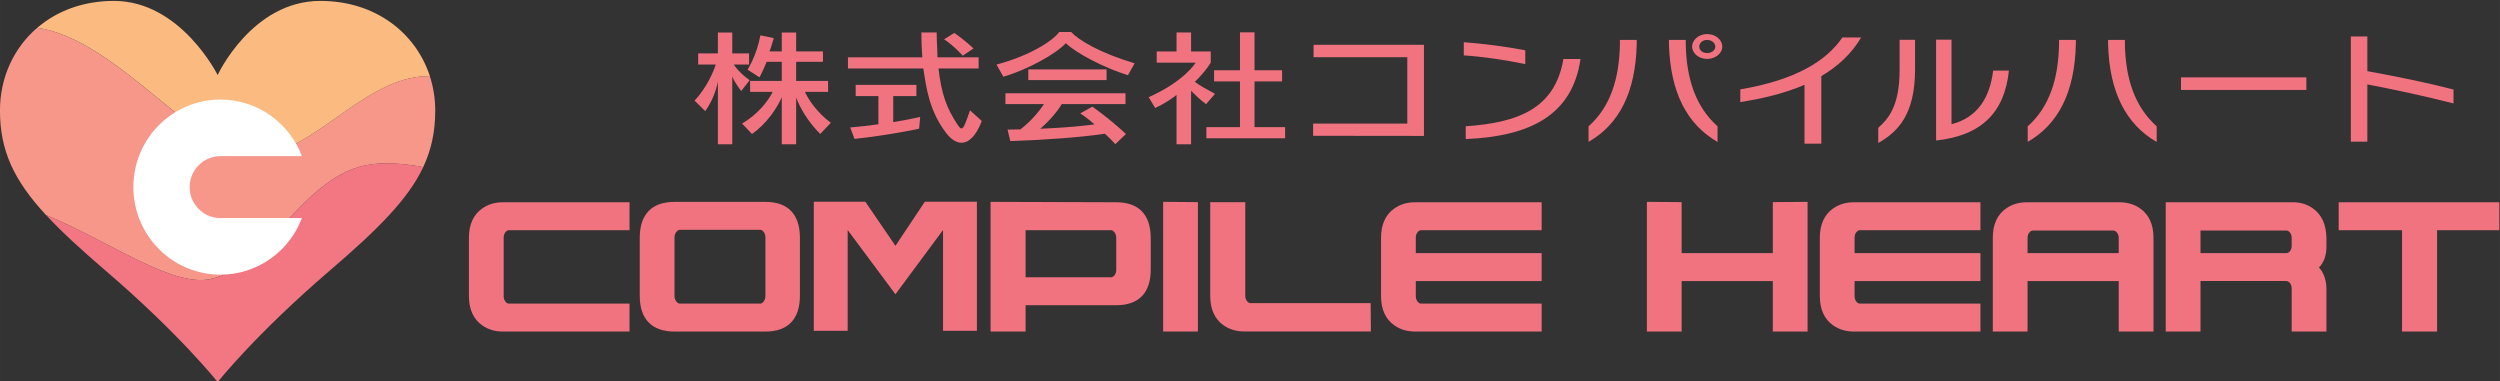
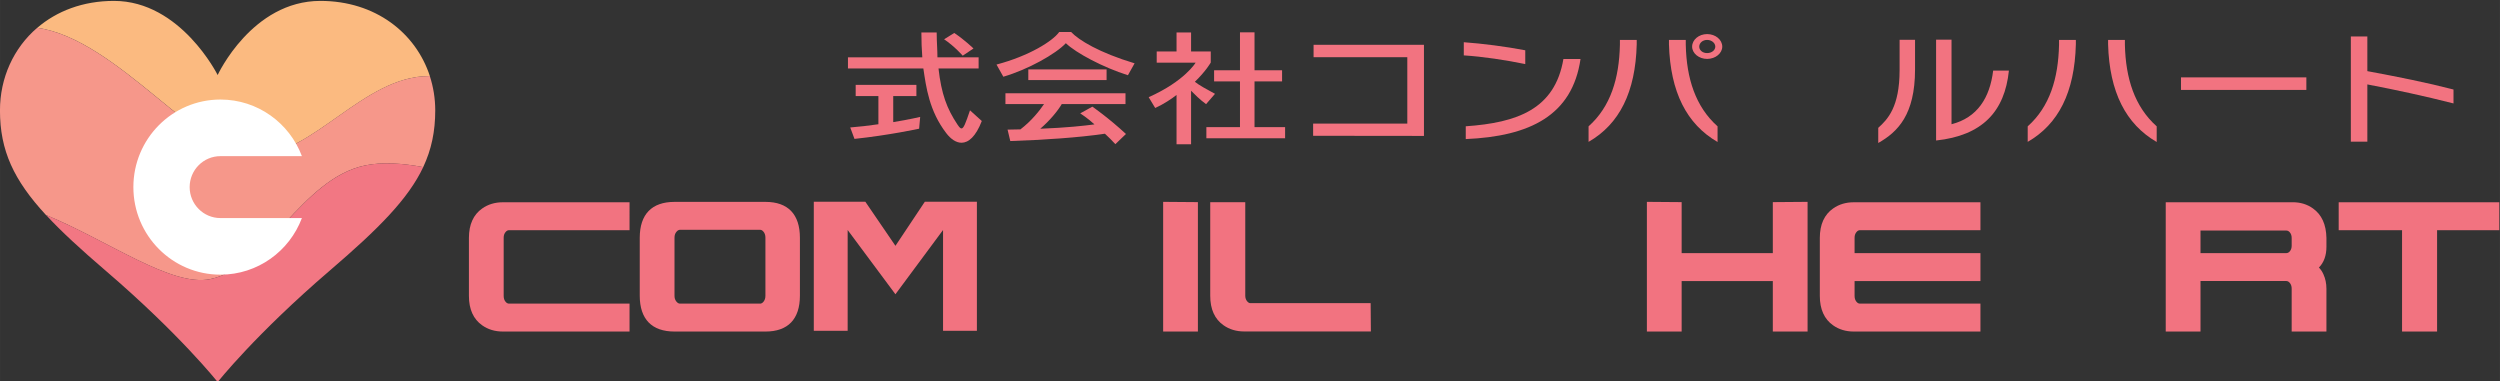
<svg xmlns="http://www.w3.org/2000/svg" xmlns:ns1="http://www.inkscape.org/namespaces/inkscape" xmlns:ns2="http://sodipodi.sourceforge.net/DTD/sodipodi-0.dtd" width="141.111mm" height="21.507mm" viewBox="0 0 500 76.207" id="svg4422" version="1.1" ns1:version="0.91 r13725" ns2:docname="CompileHeart logo.svg">
  <rect x="0" y="0" width="500" height="76.207" fill="#333333" stroke="none" />
  <defs id="defs4424">
    <clipPath clipPathUnits="userSpaceOnUse" id="clipPath4150">
      <path d="m 24.95,464.773 338.9,0 0,51.653 -338.9,0 0,-51.653 z" id="path4152" ns1:connector-curvature="0" />
    </clipPath>
  </defs>
  <ns2:namedview id="base" pagecolor="#ffffff" bordercolor="#666666" borderopacity="1.0" ns1:pageopacity="0.0" ns1:pageshadow="2" ns1:zoom="0.98994949" ns1:cx="453.59841" ns1:cy="-39.457266" ns1:document-units="px" ns1:current-layer="layer1" showgrid="false" fit-margin-top="0" fit-margin-left="0" fit-margin-right="0" fit-margin-bottom="0" />
  <g ns1:label="Layer 1" ns1:groupmode="layer" id="layer1" transform="translate(-146.76,-691.295)">
    <g transform="matrix(1.475,0,0,-1.475,109.946,1453.216)" id="g4146">
      <g id="g4148" clip-path="url(#clipPath4150)">
        <g id="g4154" transform="matrix(0.536,0,0,-0.539,83.138,506.238)">
          <path d="m 0,0 c 0.066,0 0.134,0.002 0.201,0.003 -3.548,-10.836 -13.755,-18.92 -27.701,-18.92 -17.333,0 -25.985,18.646 -25.985,18.646 0,0 -9.338,-18.646 -26.235,-18.646 -7.865,0 -14.487,2.577 -19.396,6.764 20.283,2.887 40.864,32.106 54.924,32.106 C -29.402,19.953 -16.595,0 0,0" style="fill:#fbba80;fill-opacity:1;fill-rule:nonzero;stroke:none" id="path4156" ns1:connector-curvature="0" />
        </g>
        <g id="g4158" transform="matrix(0.536,0,0,-0.539,24.952,501.587)">
          <path d="m 0,0 c 0,10.082 3.46,17.508 11.639,26.319 15.785,6.476 31.8,18.174 41.572,16.124 14.477,-3.035 22.915,-25.192 39.157,-28.598 4.286,-0.899 9.437,-0.558 14.696,0.429 2.09,-4.415 3.05,-8.977 3.05,-14.274 0,-2.997 -0.478,-5.9 -1.373,-8.633 -0.066,-0.001 -0.134,-0.003 -0.2,-0.003 -16.596,0 -29.402,19.953 -44.193,19.953 -14.06,0 -34.64,-29.219 -54.923,-32.106 C 3.437,-15.683 0,-8.178 0,0" style="fill:#f6978a;fill-opacity:1;fill-rule:nonzero;stroke:none" id="path4160" ns1:connector-curvature="0" />
        </g>
        <g id="g4162" transform="matrix(0.536,0,0,-0.539,74.468,494.13)">
          <path d="m 0,0 c -16.241,3.406 -24.68,25.563 -39.156,28.599 -9.772,2.049 -25.788,-9.649 -41.573,-16.124 3.89,4.19 8.841,8.692 15.004,13.945 18.885,16.094 28.418,28.085 28.418,28.085 0,0 9.526,-11.991 28.41,-28.085 C 3.418,15.924 10.915,8.418 14.696,0.43 9.437,-0.558 4.287,-0.898 0,0" style="fill:#f27783;fill-opacity:1;fill-rule:nonzero;stroke:none" id="path4164" ns1:connector-curvature="0" />
        </g>
        <g id="g4166" transform="matrix(0.536,0,0,-0.539,54.848,486.988)">
          <path d="m 0,0 c -4.303,0 -7.79,-3.487 -7.79,-7.788 0,-4.303 3.487,-7.79 7.79,-7.79 l 20.606,0 C 17.46,-23.899 9.423,-29.817 0,-29.817 c -12.167,0 -22.028,9.863 -22.028,22.029 0,12.165 9.861,22.027 22.028,22.027 9.423,0 17.46,-5.917 20.606,-14.238 C 20.606,0.001 0.091,0 0,0" style="fill:#ffffff;fill-opacity:1;fill-rule:nonzero;stroke:none" id="path4168" ns1:connector-curvature="0" />
        </g>
        <g id="g4170" transform="matrix(0.536,0,0,-0.539,93.137,489.13)">
          <path d="M 0,0 C -1.987,0 -3.742,0.525 -5.216,1.563 -7.445,3.109 -8.577,5.598 -8.577,8.96 l 0,14.601 c 0,3.362 1.132,5.851 3.365,7.4 1.466,1.033 3.221,1.56 5.212,1.56 l 32.057,0 0,-7.022 -30.459,0 C 1.234,25.499 0.95,25.348 0.678,25.008 0.367,24.624 0.216,24.16 0.216,23.589 l 0,-14.714 C 0.216,8.343 0.367,7.897 0.677,7.513 0.95,7.175 1.234,7.022 1.598,7.022 l 30.459,0 L 32.057,0 31.245,0 0,0 Z" style="fill:#f27380;fill-opacity:1;fill-rule:nonzero;stroke:none" id="path4172" ns1:connector-curvature="0" />
        </g>
        <g id="g4174" transform="matrix(0.536,0,0,-0.539,128.752,489.182)">
          <path d="m 0,0 -23.008,0 c -5.757,0 -8.801,3.12 -8.801,9.022 l 0,14.571 c 0,5.904 3.044,9.024 8.801,9.024 l 23.008,0 c 5.697,0 8.709,-3.12 8.709,-9.024 l 0,-14.571 C 8.709,3.12 5.697,0 0,0 m -0.017,8.97 0,14.677 c 0,0.57 -0.152,1.043 -0.467,1.444 -0.35,0.446 -0.673,0.505 -0.914,0.505 l -20.19,0 c -0.227,0 -0.572,-0.054 -0.947,-0.516 -0.323,-0.398 -0.48,-0.866 -0.48,-1.433 l 0,-14.677 c 0,-0.567 0.157,-1.034 0.48,-1.432 0.376,-0.464 0.721,-0.517 0.947,-0.517 l 20.19,0 c 0.241,0 0.563,0.057 0.915,0.506 0.314,0.401 0.466,0.873 0.466,1.443" style="fill:#f27380;fill-opacity:1;fill-rule:nonzero;stroke:none" id="path4176" ns1:connector-curvature="0" />
        </g>
        <g id="g4178" transform="matrix(0.536,0,0,-0.539,176.322,489.13)">
-           <path d="m 0,0 -31.809,-0.1 0,0.815 0,31.806 8.862,0 0,-6.625 22.942,0 c 5.701,0 8.714,-3.104 8.714,-8.976 l 0,-7.887 C 8.709,3.124 5.697,0 0,0 m -22.947,7.022 21.555,0 c 0.221,0 0.556,0.053 0.91,0.504 0.313,0.401 0.465,0.871 0.465,1.44 l 0,8.02 c 0,0.564 -0.15,1.022 -0.457,1.402 -0.353,0.436 -0.693,0.486 -0.918,0.486 l -21.555,0 0,-11.852 z" style="fill:#f27380;fill-opacity:1;fill-rule:nonzero;stroke:none" id="path4180" ns1:connector-curvature="0" />
-         </g>
+           </g>
        <g id="g4182" transform="matrix(0.536,0,0,-0.539,182.673,488.745)">
          <path d="m 0,0 0,31.806 8.793,0 0,-32.555 L 0,-0.818 0,0 Z" style="fill:#f27380;fill-opacity:1;fill-rule:nonzero;stroke:none" id="path4184" ns1:connector-curvature="0" />
        </g>
        <g id="g4186" transform="matrix(0.536,0,0,-0.539,194.522,475.449)">
          <path d="m 0,0 c -0.206,0 -0.521,-0.051 -0.875,-0.49 -0.308,-0.384 -0.459,-0.848 -0.459,-1.419 l 0,-23.492 -0.812,0 -8.049,0 0,23.56 c 0,3.362 1.132,5.852 3.364,7.401 1.467,1.033 3.222,1.559 5.214,1.559 l 32.062,0 L 30.387,0 0,0 Z" style="fill:#f27380;fill-opacity:1;fill-rule:nonzero;stroke:none" id="path4188" ns1:connector-curvature="0" />
        </g>
        <g id="g4190" transform="matrix(0.536,0,0,-0.539,216.816,489.13)">
-           <path d="m 0,0 c -1.987,0 -3.742,0.525 -5.217,1.563 -2.228,1.546 -3.36,4.035 -3.36,7.397 l 0,14.601 c 0,3.362 1.132,5.851 3.364,7.4 1.467,1.033 3.221,1.56 5.213,1.56 l 32.056,0 0,-7.022 -30.458,0 c -0.364,0 -0.648,-0.151 -0.921,-0.492 -0.31,-0.386 -0.46,-0.852 -0.46,-1.426 l 0,-3.759 31.839,0 0,-7.02 -31.839,0 0,-3.908 c 0,-0.538 0.15,-0.988 0.461,-1.376 0.273,-0.343 0.556,-0.496 0.92,-0.496 l 30.458,0 L 32.056,0 31.244,0 0,0 Z" style="fill:#f27380;fill-opacity:1;fill-rule:nonzero;stroke:none" id="path4192" ns1:connector-curvature="0" />
-         </g>
+           </g>
        <g id="g4194" transform="matrix(0.536,0,0,-0.539,265.342,489.149)">
          <path d="m 0,0 0,12.836 -23.065,0 0,-12.836 -8.793,-0.069 0,32.624 8.793,0 0,-12.699 23.065,0 0,12.699 8.794,0 0,-32.624 L 7.977,-0.063 0,0 Z" style="fill:#f27380;fill-opacity:1;fill-rule:nonzero;stroke:none" id="path4196" ns1:connector-curvature="0" />
        </g>
        <g id="g4198" transform="matrix(0.536,0,0,-0.539,276.312,489.13)">
          <path d="m 0,0 c -1.986,0 -3.742,0.525 -5.216,1.563 -2.227,1.546 -3.36,4.035 -3.36,7.397 l 0,14.601 c 0,3.362 1.133,5.851 3.364,7.4 1.467,1.033 3.221,1.56 5.212,1.56 l 32.058,0 0,-7.022 -30.46,0 c -0.363,0 -0.647,-0.151 -0.921,-0.492 -0.309,-0.386 -0.46,-0.852 -0.46,-1.426 l 0,-3.759 31.841,0 0,-7.02 -31.841,0 0,-3.908 C 0.217,8.356 0.368,7.906 0.679,7.518 0.952,7.175 1.236,7.022 1.598,7.022 l 30.46,0 L 32.058,0 31.246,0 0,0 Z" style="fill:#f27380;fill-opacity:1;fill-rule:nonzero;stroke:none" id="path4200" ns1:connector-curvature="0" />
        </g>
        <g id="g4202" transform="matrix(0.536,0,0,-0.539,315.154,488.291)">
-           <path d="m 0,0 c -1.472,-1.033 -3.229,-1.559 -5.216,-1.559 l -23.491,0 c -1.987,0 -3.743,0.526 -5.219,1.563 -2.229,1.546 -3.361,4.035 -3.361,7.397 l 0,23.561 8.794,0 0,-12.698 23.065,0 0,12.698 8.794,0 0,-23.561 C 3.366,4.04 2.233,1.551 0,0 m -5.428,7.422 0,3.821 -23.065,0 0,-3.794 c 0,-0.563 0.148,-1.02 0.457,-1.398 0.274,-0.339 0.56,-0.489 0.924,-0.489 l 20.301,0 c 0.226,0 0.565,0.05 0.921,0.495 0.313,0.384 0.462,0.831 0.462,1.365" style="fill:#f27380;fill-opacity:1;fill-rule:nonzero;stroke:none" id="path4204" ns1:connector-curvature="0" />
-         </g>
+           </g>
        <g id="g4206" transform="matrix(0.536,0,0,-0.539,340.409,483.274)">
          <path d="m 0,0 0,-1.913 c -0.066,-3.369 -1.213,-5.853 -3.405,-7.398 -1.442,-1.035 -3.17,-1.562 -5.13,-1.562 l -31.306,0 -0.811,0 0,32.52 8.793,0 0,-12.698 21.687,0 c 0.361,0 0.645,0.152 0.919,0.49 0.311,0.383 0.46,0.844 0.46,1.411 l 0,10.797 8.793,0 0,-10.764 C 0,9.564 -0.258,8.338 -0.767,7.234 -1.09,6.53 -1.474,5.982 -1.901,5.56 -0.66,4.309 0.003,2.563 0.003,0.294 0.003,0.197 0.001,0.1 0,0 m -31.859,-3.753 21.683,0 c 0.364,0 0.658,0.151 0.93,0.477 0.305,0.365 0.453,0.818 0.453,1.383 l 0,1.96 c 0,0.569 -0.148,1.022 -0.453,1.388 -0.275,0.328 -0.561,0.474 -0.93,0.474 l -21.683,0 0,-5.682 z" style="fill:#f27380;fill-opacity:1;fill-rule:nonzero;stroke:none" id="path4208" ns1:connector-curvature="0" />
        </g>
        <g id="g4210" transform="matrix(0.536,0,0,-0.539,363.415,489.13)">
          <path d="m 0,0 -39.821,0 0,7.022 16.03,0 0,25.499 8.861,0 0,-25.499 15.742,0 L 0.812,0 0,0 Z" style="fill:#f27380;fill-opacity:1;fill-rule:nonzero;stroke:none" id="path4212" ns1:connector-curvature="0" />
        </g>
        <g id="g4214" transform="matrix(0.536,0,0,-0.539,146.374,483.223)">
          <path d="m 0,0 -7.608,-11.086 -13.045,0 0,32.468 8.564,0 0,-25.364 12.086,16.163 12.047,-16.163 0,25.364 8.564,0 0,-32.468 -13.179,0 L 0,0 Z" style="fill:#f27380;fill-opacity:1;fill-rule:nonzero;stroke:none" id="path4216" ns1:connector-curvature="0" />
        </g>
        <g id="g4218" transform="matrix(0.536,0,0,-0.539,125.459,504.218)">
-           <path d="m 0,0 c 0,0 -1.57,-1.969 -2.26,-3.624 l 0,17.025 -3.638,0 0,-15.745 c -0.498,2.313 -1.418,4.968 -3.218,7.404 l -2.681,-2.655 c 3.179,-3.311 4.902,-7.591 5.362,-9.058 l -4.443,0 0,-2.812 4.98,0 0,-5.249 3.638,0 0,5.249 4.252,0 0,2.812 -3.868,0 c 1.455,2.217 4.021,3.935 4.021,3.935 L 0,0 M 19.993,10.809 C 16.929,7.779 14.822,4.186 13.903,1.624 l 0,11.777 -3.638,0 0,-11.838 C 9.039,4.342 6.473,8.216 2.719,10.809 L 0.229,8.185 C 4.175,5.904 6.856,2.498 7.967,0.218 l -5.707,0 0,-2.748 8.005,0 0,-4.811 -3.83,0 C 5.745,-5.56 4.634,-3.437 4.634,-3.437 L 1.608,-5.373 c 0,0 2.298,-3.499 3.256,-8.623 l 3.37,0.688 c -0.344,1.125 -0.688,2.405 -1.071,3.342 l 3.102,0 0,-4.748 3.638,0 0,4.748 6.78,0 0,2.625 -6.78,0 0,4.811 8.082,0 0,2.748 -5.86,0 c 0.881,1.969 3.103,5.249 6.55,7.779 l -2.682,2.812 z" style="fill:#f27380;fill-opacity:1;fill-rule:nonzero;stroke:none" id="path4220" ns1:connector-curvature="0" />
-         </g>
+           </g>
        <g id="g4222" transform="matrix(0.536,0,0,-0.539,155.333,497.202)">
          <path d="m 0,0 c -1.378,0 -2.719,-0.938 -3.83,-2.375 -4.366,-5.622 -5.132,-11.682 -5.822,-16.306 l -19.074,0 0,-2.811 18.806,0 c -0.153,-1.969 -0.23,-4.03 -0.23,-6.248 l 3.869,0 c 0,2.28 0.192,4.343 0.192,6.248 l 10.417,0 0,2.811 -10.15,0 c 0.728,6.404 2.107,10.09 4.788,14.088 0.421,0.625 0.728,1.001 1.034,1.001 0.537,0 1.035,-1.281 2.146,-4.561 l 2.987,2.686 C 3.601,-1.531 1.762,0 0,0 m -10.724,-3.53 c 0,0 -7.699,1.656 -16.355,2.561 l -1.072,-2.874 c 2.413,-0.187 4.749,-0.469 7.124,-0.811 l 0,-7.091 -5.745,0 0,-2.813 15.358,0 0,2.813 -5.86,0 0,6.558 c 4.061,-0.655 6.818,-1.311 6.818,-1.311 l -0.268,2.968 M 0.307,-21.898 c 0,0 -2.068,-2.374 -4.711,-4.124 l 2.566,-1.593 c 2.719,1.812 4.864,3.905 4.864,3.905 l -2.719,1.812 z" style="fill:#f27380;fill-opacity:1;fill-rule:nonzero;stroke:none" id="path4224" ns1:connector-curvature="0" />
        </g>
        <g id="g4226" transform="matrix(0.536,0,0,-0.539,177.898,506.355)">
          <path d="m 0,0 c -6.281,-1.968 -13.175,-5.622 -15.704,-8.059 -2.566,2.718 -9.574,6.621 -15.818,8.435 l -1.724,-3.062 c 8.312,-2.187 14.21,-5.904 15.857,-8.185 l 3.026,0 c 1.953,2.062 7.086,5.185 16.049,7.873 L 0,0 m -3.179,17.338 c -0.919,-0.969 -1.761,-1.844 -2.643,-2.624 -6.855,1 -15.665,1.562 -23.938,1.843 l -0.689,-2.874 c 1.187,0 2.182,-0.063 3.255,-0.063 2.835,-2.155 4.902,-4.779 5.975,-6.372 l -9.767,0 0,-2.718 30.373,0 0,2.718 -16.125,0 c -0.995,1.718 -3.025,4.154 -5.438,6.216 6.932,-0.281 11.03,-0.75 13.712,-1.094 -1.685,-1.561 -3.6,-2.779 -3.6,-2.779 L -9,7.903 c 0,0 3.983,2.719 8.502,6.873 l -2.681,2.562 m -22.023,-18.806 19.802,0 0,2.687 -19.802,0 0,-2.687 z" style="fill:#f27380;fill-opacity:1;fill-rule:nonzero;stroke:none" id="path4228" ns1:connector-curvature="0" />
        </g>
        <g id="g4230" transform="matrix(0.536,0,0,-0.539,188.493,502.435)">
          <path d="m 0,0 c -1.609,-1.156 -2.949,-2.531 -3.792,-3.374 l 0,13.464 -3.677,0 0,-12.402 c -1.226,0.968 -3.256,2.312 -5.4,3.28 l -1.648,-2.717 c 9.155,-4.062 11.874,-8.685 11.874,-8.685 l -9.843,0 0,-2.812 5.017,0 0,-4.779 3.677,0 0,4.779 4.98,0 0,2.78 c 0,0 -1.188,2.125 -4.023,4.842 1.035,0.844 3.065,1.937 5.095,3.031 L 0,0 m 0.077,8.591 0,-2.813 8.502,0 0,-11.495 -6.549,0 0,-2.811 6.549,0 0,-9.528 3.678,0 0,9.528 6.971,0 0,2.811 -6.971,0 0,11.495 7.736,0 0,2.813 -19.916,0 z" style="fill:#f27380;fill-opacity:1;fill-rule:nonzero;stroke:none" id="path4232" ns1:connector-curvature="0" />
        </g>
        <g id="g4234" transform="matrix(0.536,0,0,-0.539,203.01,498.145)">
          <path d="m 0,0 0,-3.061 23.823,0 0,-16.712 -23.709,0 0,-3.124 27.922,0 0,22.929 L 0,0 Z" style="fill:#f27380;fill-opacity:1;fill-rule:nonzero;stroke:none" id="path4236" ns1:connector-curvature="0" />
        </g>
        <g id="g4238" transform="matrix(0.536,0,0,-0.539,223.439,509.047)">
          <path d="m 0,0 0,-3.311 c 4.788,0.344 10.648,1.093 15.552,2.03 l 0,3.468 C 10.534,1.156 4.865,0.313 0,0 m 0.499,21.054 0,-3.216 C 13.561,16.932 23.059,13.526 25.203,0.906 l 4.328,0 C 27.463,15.088 16.738,20.367 0.499,21.054" style="fill:#f27380;fill-opacity:1;fill-rule:nonzero;stroke:none" id="path4240" ns1:connector-curvature="0" />
        </g>
        <g id="g4242" transform="matrix(0.536,0,0,-0.539,240.358,497.32)">
          <path d="m 0,0 0,-3.904 c 5.593,-4.968 7.737,-12.059 7.929,-20.492 l 0,-1.251 4.252,0 0,1.125 C 11.874,-12.527 7.814,-4.467 0,0 m 20.339,-24.522 0,-1.125 4.251,0 0,1.251 c 0.191,8.433 2.451,15.524 8.043,20.492 l 0,3.935 C 24.819,-4.467 20.684,-12.527 20.339,-24.522 m 9.651,3.655 c -2.068,0 -3.791,-1.405 -3.791,-3.092 0,-1.75 1.723,-3.156 3.791,-3.156 2.107,0 3.831,1.406 3.831,3.156 0,1.687 -1.724,3.092 -3.831,3.092 m 0,-4.78 c -1.148,0 -1.992,0.781 -1.992,1.688 0,0.904 0.844,1.623 1.992,1.623 1.15,0 2.069,-0.719 2.069,-1.623 0,-0.907 -0.919,-1.688 -2.069,-1.688" style="fill:#f27380;fill-opacity:1;fill-rule:nonzero;stroke:none" id="path4244" ns1:connector-curvature="0" />
        </g>
        <g id="g4246" transform="matrix(0.536,0,0,-0.539,271.917,506.237)">
-           <path d="m 0,0 0,16.993 -4.252,0 0,-14.806 c -4.786,2.061 -10.341,3.436 -16.24,4.341 l 0,-3.185 C -6.435,0.969 1.302,-3.842 5.323,-9.715 l 4.75,0 C 7.622,-5.592 4.175,-2.437 0,0" style="fill:#f27380;fill-opacity:1;fill-rule:nonzero;stroke:none" id="path4248" ns1:connector-curvature="0" />
-         </g>
+           </g>
        <g id="g4250" transform="matrix(0.536,0,0,-0.539,279.638,497.168)">
          <path d="m 0,0 0,-3.812 c 2.374,-2.124 5.4,-5.247 5.4,-14.494 l 0,-7.653 3.907,0 0,7.465 C 9.307,-7.123 4.941,-2.78 0,0 m 14.631,-0.625 0,-25.365 3.906,0 0,21.273 c 6.512,-1.656 9.692,-6.622 10.533,-13.495 l 3.983,0 c -1.071,10.34 -6.741,16.337 -18.422,17.587" style="fill:#f27380;fill-opacity:1;fill-rule:nonzero;stroke:none" id="path4252" ns1:connector-curvature="0" />
        </g>
        <g id="g4254" transform="matrix(0.536,0,0,-0.539,299.903,497.32)">
          <path d="m 0,0 0,-3.904 c 5.591,-4.968 7.737,-12.059 7.927,-20.492 l 0,-1.251 4.253,0 0,1.125 C 11.873,-12.527 7.813,-4.467 0,0 m 20.337,-24.522 0,-1.125 4.252,0 0,1.251 c 0.192,8.433 2.451,15.524 8.044,20.492 l 0,3.935 C 24.818,-4.467 20.683,-12.527 20.337,-24.522" style="fill:#f27380;fill-opacity:1;fill-rule:nonzero;stroke:none" id="path4256" ns1:connector-curvature="0" />
        </g>
        <g id="g4258" transform="matrix(0.536,0,0,-0.539,371.097,512.725)">
          <path d="m -94.047,12.357 31.715,0 0,3.155 -31.715,0 0,-3.155 z" style="fill:#f27380;fill-opacity:1;fill-rule:nonzero;stroke:none" id="path4260" ns1:connector-curvature="0" />
        </g>
        <g id="g4262" transform="matrix(0.536,0,0,-0.539,345.957,505.11)">
          <path d="m 0,0 0,14.401 -4.175,0 0,-26.458 4.175,0 0,8.715 c 7.736,1.438 14.9,2.843 21.793,4.623 l 0,3.499 C 14.363,2.906 7.393,1.406 0,0" style="fill:#f27380;fill-opacity:1;fill-rule:nonzero;stroke:none" id="path4264" ns1:connector-curvature="0" />
        </g>
      </g>
    </g>
  </g>
</svg>